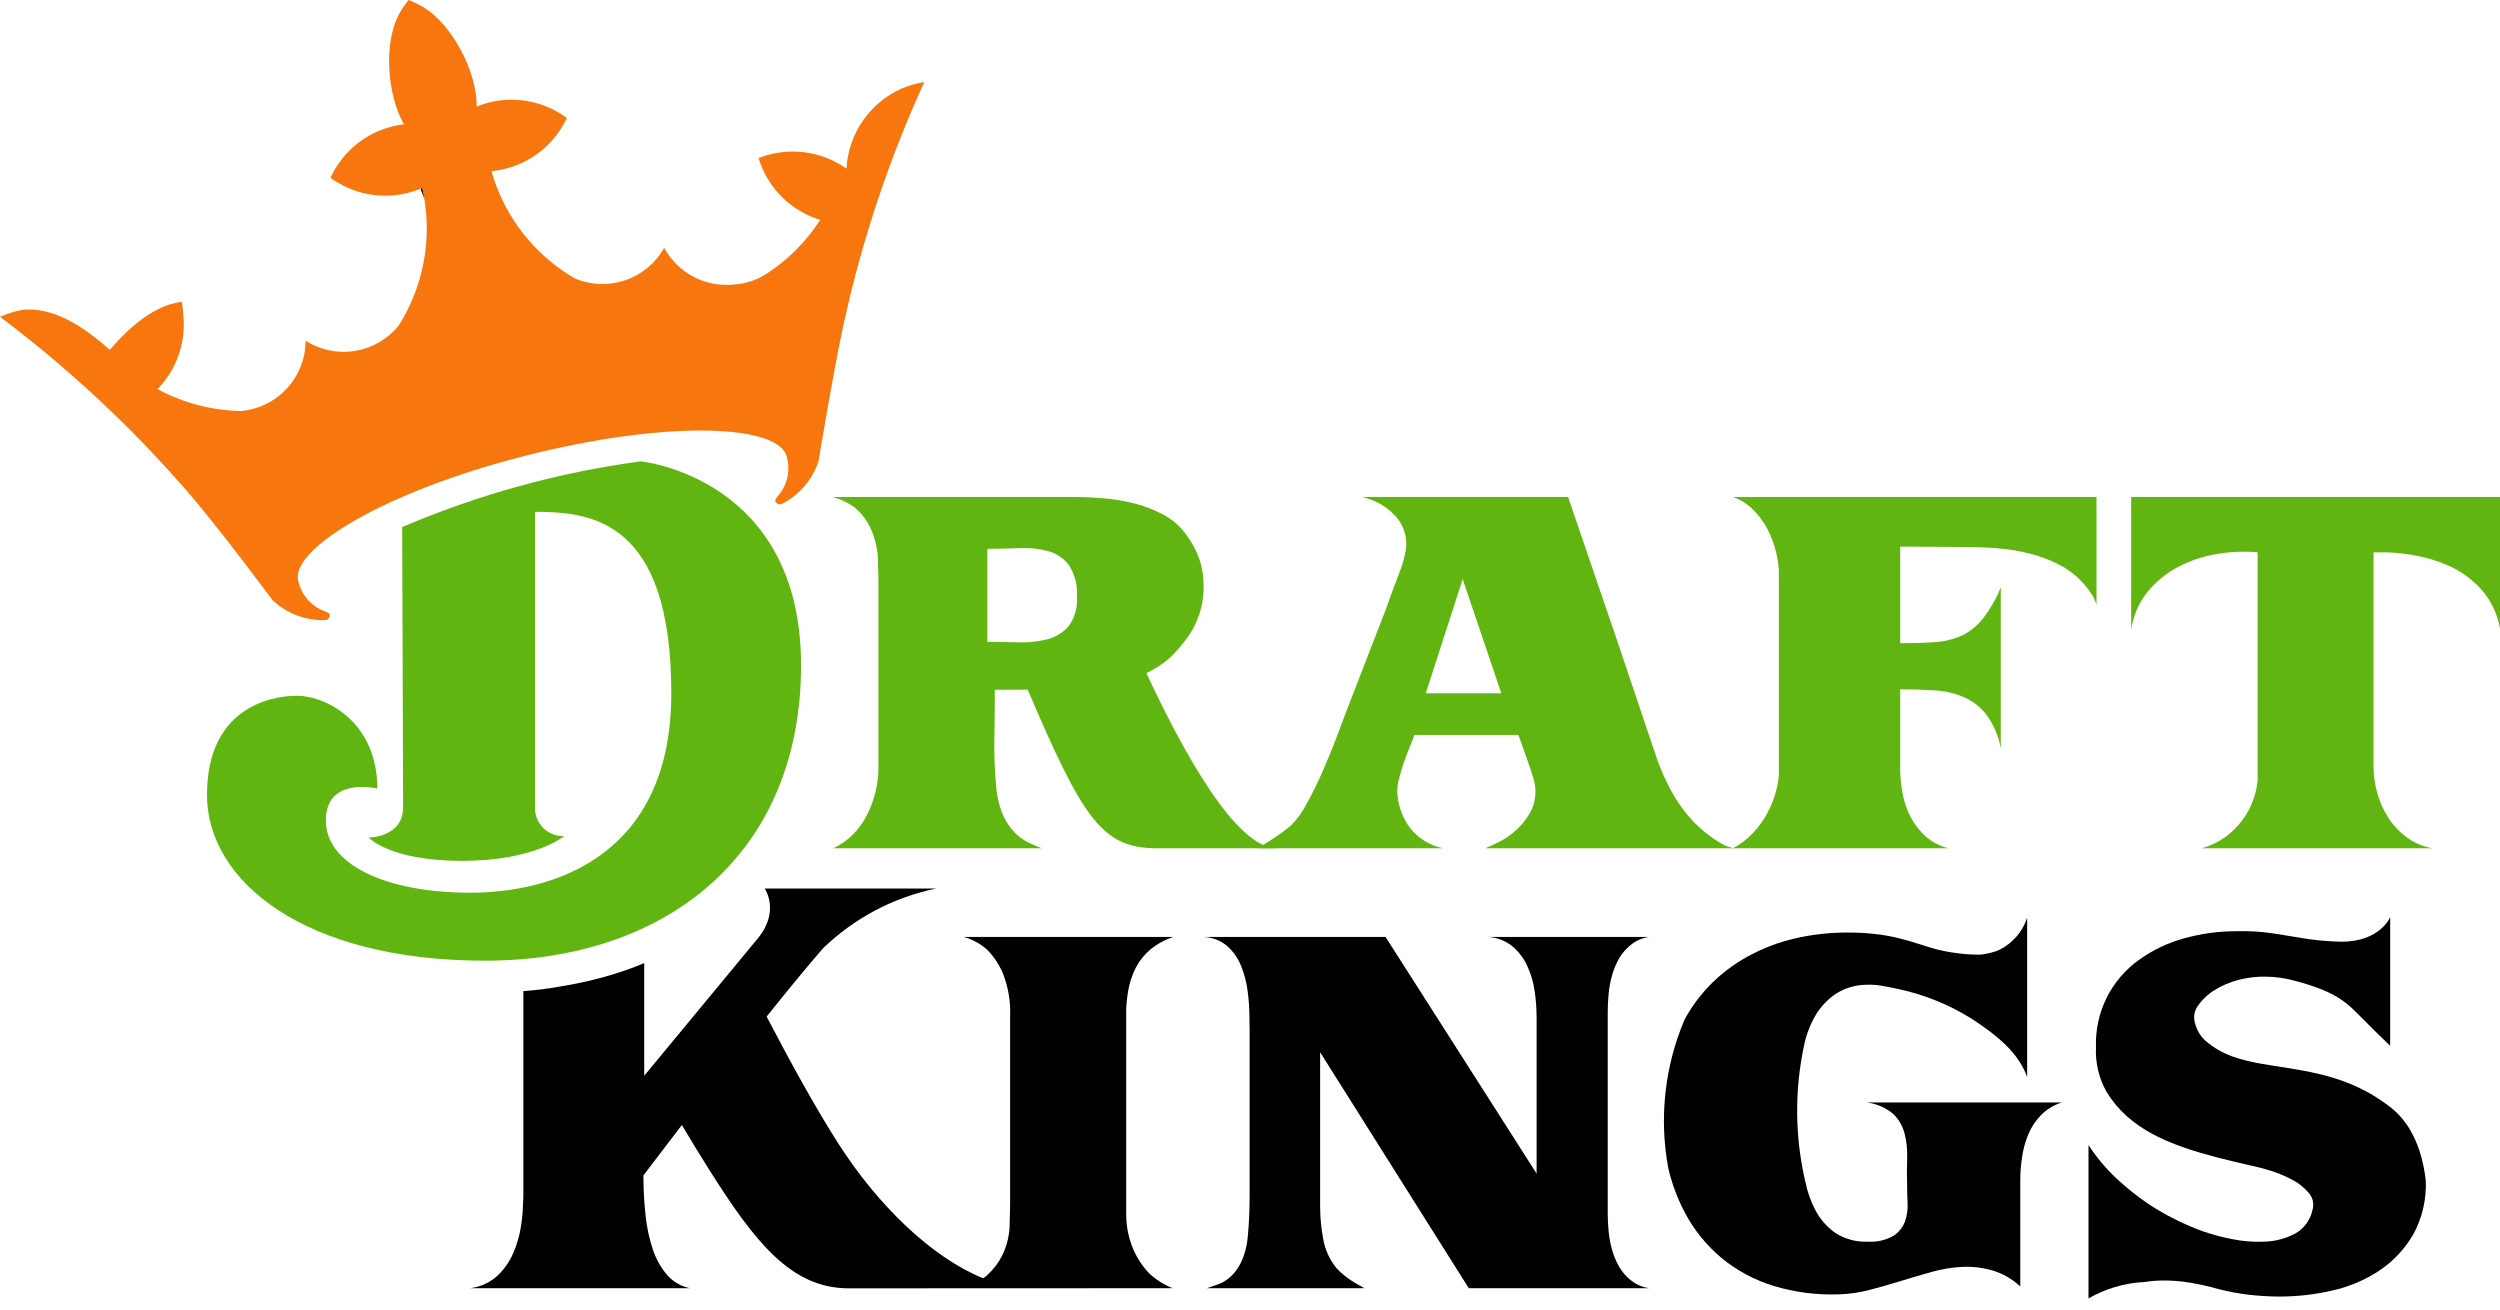
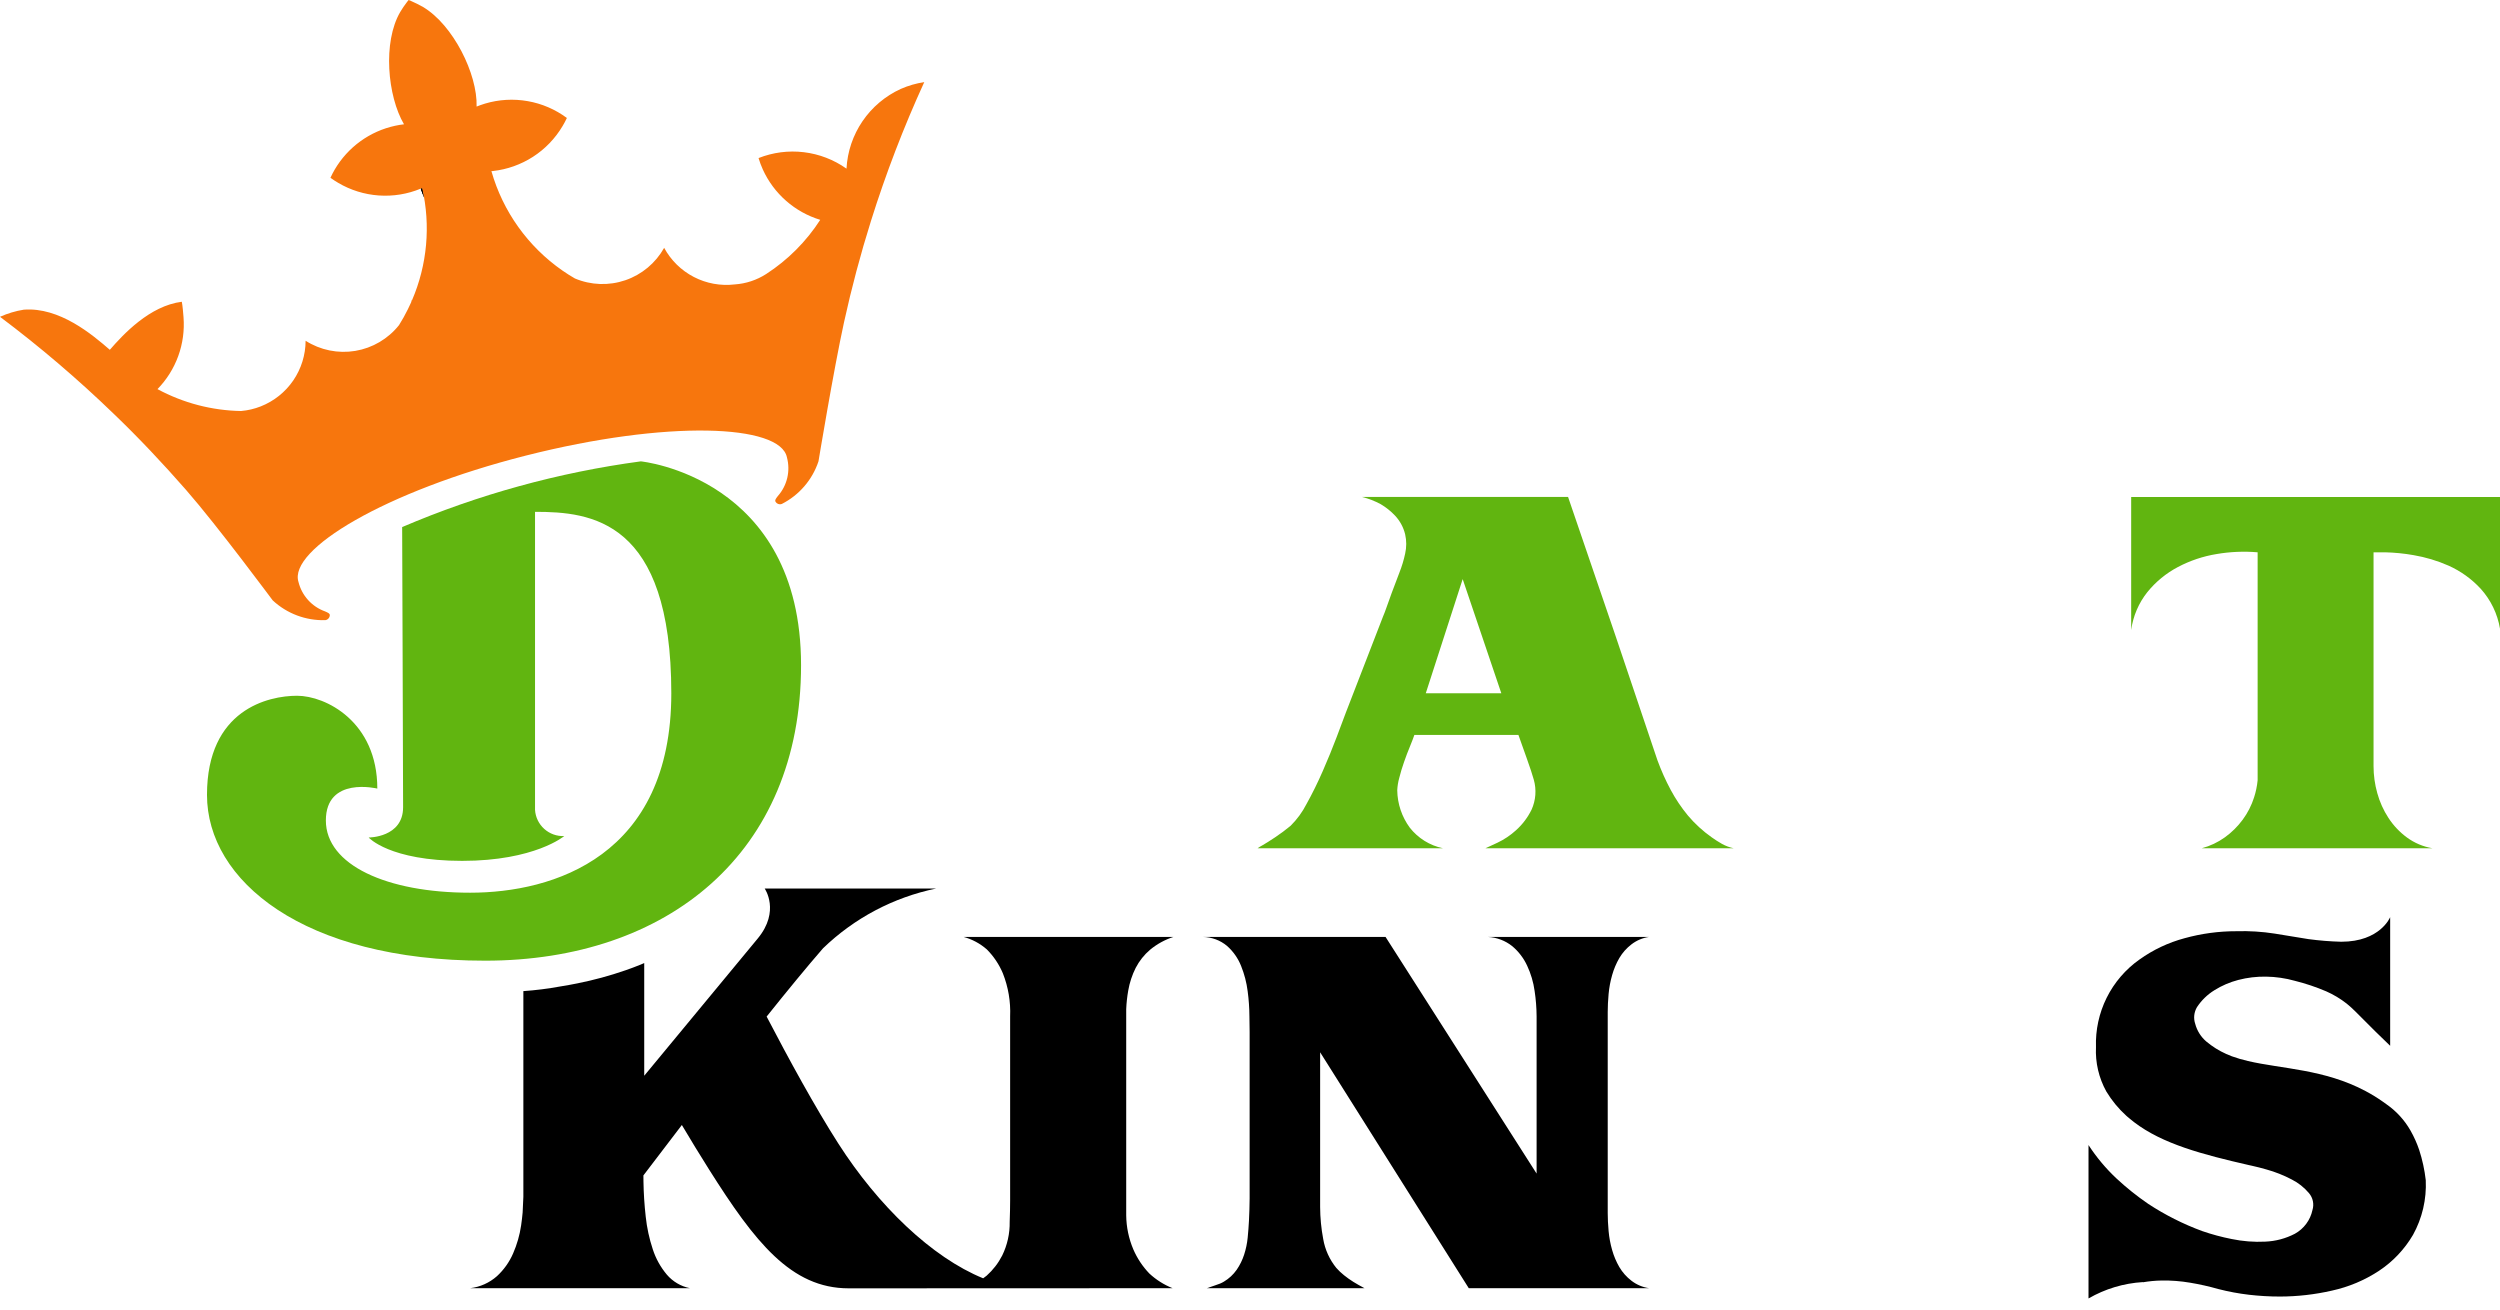
<svg xmlns="http://www.w3.org/2000/svg" width="168" height="88" viewBox="0 0 168 88" fill="none">
  <path d="M28.274 12.678C28.274 12.678 28.363 12.895 28.498 13.269C28.461 13.057 28.42 12.847 28.372 12.637C28.339 12.649 28.308 12.663 28.274 12.678Z" fill="#010101" />
  <path d="M28.274 12.678C28.274 12.678 28.363 12.895 28.498 13.269C28.461 13.057 28.42 12.847 28.372 12.637C28.339 12.649 28.308 12.663 28.274 12.678Z" fill="#010101" />
  <path d="M28.274 12.678C28.274 12.678 28.363 12.895 28.498 13.269C28.461 13.057 28.42 12.847 28.372 12.637C28.339 12.649 28.308 12.663 28.274 12.678Z" fill="#010101" />
-   <path d="M140.884 33.397H116.452C116.968 33.582 117.437 33.88 117.825 34.267C118.21 34.653 118.533 35.096 118.783 35.58C119.038 36.071 119.231 36.591 119.358 37.129C119.453 37.523 119.513 37.925 119.538 38.329V52.132C119.439 53.108 119.126 54.05 118.621 54.892C118.357 55.332 118.041 55.738 117.677 56.101C117.318 56.463 116.904 56.767 116.452 57.002H130.941C130.371 56.867 129.844 56.594 129.405 56.207C128.999 55.841 128.659 55.406 128.403 54.922C128.142 54.427 127.958 53.894 127.858 53.343C127.749 52.779 127.695 52.206 127.694 51.632V46.321C128.52 46.321 129.298 46.346 130.025 46.394C130.701 46.432 131.365 46.587 131.987 46.852C132.578 47.116 133.095 47.521 133.492 48.032C133.975 48.699 134.303 49.465 134.452 50.275V39.476C134.146 40.23 133.738 40.939 133.241 41.584C132.864 42.059 132.385 42.442 131.84 42.706C131.277 42.962 130.673 43.112 130.056 43.15C129.386 43.197 128.599 43.222 127.694 43.223V36.732L132.121 36.76C132.808 36.76 133.521 36.789 134.259 36.848C134.986 36.906 135.707 37.025 136.414 37.204C137.111 37.38 137.784 37.637 138.421 37.97C139.056 38.302 139.622 38.753 140.088 39.298C140.261 39.497 140.419 39.709 140.56 39.932C140.706 40.154 140.815 40.398 140.884 40.655V33.397Z" fill="#61B510" />
  <path d="M143.215 33.397V42.337C143.342 41.403 143.719 40.521 144.307 39.784C144.87 39.091 145.568 38.519 146.358 38.103C147.171 37.674 148.048 37.38 148.955 37.232C149.866 37.076 150.793 37.037 151.713 37.115V52.433C151.675 52.822 151.596 53.207 151.476 53.579C151.305 54.12 151.046 54.628 150.709 55.084C150.375 55.537 149.972 55.936 149.516 56.265C149.047 56.602 148.521 56.852 147.964 57.002H163.457C162.838 56.897 162.253 56.65 161.746 56.279C161.257 55.92 160.837 55.475 160.506 54.967C160.17 54.453 159.916 53.89 159.753 53.298C159.587 52.708 159.503 52.097 159.502 51.484V37.115H160.27C160.913 37.13 161.554 37.193 162.188 37.305C163.001 37.443 163.794 37.681 164.549 38.014C165.363 38.38 166.096 38.907 166.702 39.563C167.383 40.316 167.833 41.248 168 42.249V33.397H143.215Z" fill="#61B510" />
  <path d="M101.876 55.793C101.503 56.133 101.08 56.417 100.623 56.633C100.209 56.82 99.944 56.943 99.825 57.002H116.498C116.224 56.944 115.96 56.845 115.715 56.708C115.476 56.573 115.245 56.425 115.022 56.265C114.431 55.848 113.895 55.357 113.428 54.804C112.99 54.273 112.604 53.7 112.278 53.093C111.931 52.447 111.631 51.776 111.379 51.087L110.167 47.489L108.531 42.633L105.374 33.396H91.534C91.971 33.505 92.393 33.669 92.789 33.884C93.143 34.094 93.465 34.351 93.747 34.65C94.078 35.003 94.312 35.435 94.426 35.906C94.524 36.333 94.524 36.776 94.426 37.203C94.334 37.636 94.206 38.06 94.043 38.471C93.649 39.495 93.349 40.307 93.142 40.906C93.08 41.087 93.013 41.256 92.942 41.424L90.442 47.885C90.305 48.258 90.099 48.809 89.822 49.537C89.547 50.265 89.237 51.023 88.893 51.809C88.549 52.597 88.185 53.334 87.801 54.023C87.523 54.569 87.16 55.067 86.724 55.497C86.393 55.771 86.048 56.027 85.691 56.265C85.338 56.5 85.057 56.678 84.851 56.795C84.734 56.857 84.621 56.926 84.512 57.002H96.963C96.08 56.817 95.291 56.326 94.735 55.615C94.201 54.887 93.908 54.011 93.895 53.108C93.908 52.828 93.953 52.551 94.028 52.281C94.116 51.927 94.225 51.569 94.353 51.204C94.479 50.84 94.612 50.491 94.751 50.157C94.887 49.822 94.987 49.565 95.045 49.389H102.039C102.097 49.548 102.176 49.769 102.275 50.054C102.373 50.339 102.476 50.629 102.585 50.924C102.692 51.219 102.792 51.505 102.881 51.781C102.968 52.055 103.032 52.261 103.072 52.399C103.26 53.064 103.207 53.775 102.924 54.405C102.667 54.931 102.312 55.402 101.876 55.793ZM95.813 46.586L98.292 38.915L100.888 46.586H95.813Z" fill="#61B510" />
-   <path d="M77.034 45.23C77.635 44.955 78.19 44.588 78.678 44.142L78.832 43.989C79.059 43.764 79.271 43.524 79.466 43.27C79.491 43.236 79.519 43.203 79.544 43.168C80.528 41.98 81.001 40.45 80.86 38.914H80.858C80.819 38.242 80.646 37.586 80.351 36.982C80.171 36.615 79.959 36.264 79.717 35.935C79.323 35.383 78.808 34.929 78.212 34.606C77.597 34.27 76.943 34.012 76.264 33.839C75.573 33.662 74.867 33.544 74.156 33.486C73.436 33.426 72.772 33.396 72.163 33.397H55.935C56.484 33.535 57 33.781 57.454 34.12C57.896 34.498 58.252 34.965 58.501 35.492C58.85 36.259 59.022 37.096 59.003 37.94C59.023 38.453 59.033 38.974 59.033 39.505V51.602C59.03 52.134 58.965 52.664 58.841 53.182C58.714 53.718 58.526 54.237 58.28 54.73C58.037 55.219 57.718 55.667 57.336 56.057C56.951 56.453 56.496 56.773 55.994 57.003H70.01C69.703 56.891 69.402 56.762 69.109 56.618C68.763 56.446 68.449 56.217 68.18 55.94C67.852 55.595 67.587 55.196 67.398 54.759C67.142 54.149 66.988 53.501 66.942 52.841C66.841 51.762 66.802 50.678 66.822 49.595C66.842 48.495 66.852 47.413 66.853 46.35H67.797C68.231 46.35 68.652 46.349 69.059 46.345C72.756 54.978 74.041 57.003 77.721 57.003H85.816C83.045 57.003 79.503 50.514 77.034 45.23ZM66.35 43.134V36.879C67.079 36.879 67.8 36.864 68.519 36.834C69.171 36.798 69.823 36.867 70.452 37.04C71.004 37.196 71.491 37.527 71.839 37.984C72.241 38.623 72.427 39.373 72.369 40.125C72.424 40.832 72.22 41.534 71.794 42.101C71.409 42.535 70.899 42.84 70.334 42.972C69.697 43.124 69.042 43.189 68.388 43.165C67.679 43.143 67.001 43.134 66.35 43.134Z" fill="#61B510" />
  <path d="M60.533 5.975C59.495 6.449 58.605 7.199 57.962 8.142C57.319 9.086 56.946 10.188 56.885 11.328L56.879 11.33C56.032 10.73 55.047 10.351 54.017 10.228C52.986 10.104 51.94 10.24 50.974 10.622C51.053 10.883 51.149 11.139 51.261 11.388C51.627 12.194 52.16 12.912 52.826 13.496C53.491 14.08 54.273 14.515 55.12 14.773C54.18 16.231 52.941 17.472 51.486 18.415C50.852 18.822 50.126 19.062 49.375 19.113C48.429 19.225 47.471 19.051 46.625 18.612C45.78 18.174 45.085 17.492 44.631 16.654C44.06 17.676 43.132 18.451 42.025 18.831C40.918 19.21 39.71 19.168 38.632 18.712C38.345 18.545 38.062 18.369 37.791 18.178C35.479 16.57 33.794 14.211 33.023 11.502C33.058 11.5 33.092 11.496 33.128 11.493C34.086 11.386 35.007 11.059 35.818 10.536C36.629 10.013 37.307 9.309 37.8 8.48C37.908 8.301 38.006 8.117 38.094 7.928C37.316 7.351 36.414 6.963 35.46 6.796C34.505 6.628 33.525 6.684 32.597 6.961C32.406 7.018 32.216 7.086 32.028 7.161C32.093 4.968 30.447 1.67 28.43 0.471C28.173 0.324 27.907 0.191 27.635 0.073L27.458 0L27.335 0.157C27.176 0.363 27.03 0.578 26.898 0.802C25.709 2.826 26.037 6.461 27.149 8.352C26.95 8.375 26.75 8.409 26.555 8.451C25.711 8.634 24.915 8.989 24.216 9.495C23.517 10.002 22.931 10.647 22.494 11.392C22.389 11.572 22.292 11.757 22.206 11.947C22.375 12.07 22.549 12.184 22.73 12.289C23.56 12.779 24.494 13.068 25.456 13.136C26.418 13.203 27.382 13.046 28.273 12.677C28.307 12.663 28.339 12.65 28.371 12.636C28.95 15.158 28.711 17.798 27.689 20.175C27.686 20.164 27.684 20.151 27.68 20.141C27.664 20.201 27.643 20.262 27.625 20.324C27.555 20.477 27.484 20.63 27.409 20.782C27.229 21.148 27.03 21.505 26.813 21.85C26.081 22.77 25.035 23.386 23.876 23.58C22.717 23.773 21.528 23.531 20.537 22.899C20.534 23.852 20.244 24.781 19.707 25.568C19.169 26.354 18.407 26.961 17.521 27.31C17.098 27.476 16.654 27.581 16.201 27.62C14.238 27.587 12.311 27.082 10.583 26.149C11.201 25.515 11.677 24.757 11.979 23.925C12.281 23.093 12.401 22.206 12.333 21.323C12.312 21.047 12.271 20.54 12.218 20.278C10.061 20.549 8.28 22.471 7.383 23.504H7.377C6.186 22.471 3.998 20.628 1.601 20.81C1.048 20.898 0.51 21.059 0 21.289C2.676 23.298 5.224 25.471 7.63 27.796C9.32 29.415 10.943 31.142 12.492 32.91C14.645 35.373 18.322 40.347 18.326 40.345C19.284 41.237 20.556 41.714 21.864 41.674C21.945 41.662 22.018 41.623 22.073 41.562C22.127 41.502 22.159 41.425 22.163 41.344C22.179 41.214 21.955 41.136 21.839 41.084C21.402 40.927 21.011 40.664 20.7 40.319C20.39 39.975 20.169 39.558 20.058 39.108C19.366 36.938 25.855 33.023 35.339 30.615C44.825 28.209 52.443 28.501 52.883 30.74C53.003 31.188 53.01 31.66 52.904 32.112C52.798 32.564 52.581 32.983 52.274 33.331C52.198 33.432 52.037 33.611 52.118 33.717C52.16 33.787 52.225 33.84 52.302 33.867C52.379 33.894 52.463 33.893 52.539 33.865C53.705 33.272 54.589 32.244 55.002 31.003C55.002 31.003 56.021 24.838 56.721 21.643C57.225 19.346 57.828 17.08 58.53 14.845C59.528 11.665 60.723 8.55 62.11 5.519C61.566 5.6 61.036 5.754 60.533 5.975Z" fill="#F7760D" />
  <path d="M27.025 35.419C32.147 33.23 37.542 31.745 43.063 31.003C43.063 31.003 53.831 32.062 53.831 44.702C53.831 57.342 44.84 64.558 32.601 64.558C20.363 64.558 13.91 59.163 13.91 53.417C13.91 47.67 18.041 46.755 19.963 46.755C21.882 46.755 25.356 48.49 25.356 52.993C25.356 52.993 21.898 52.144 21.898 55.136C21.898 58.127 25.987 59.99 31.593 59.99C37.197 59.99 45.112 57.534 45.112 46.592C45.112 34.917 39.71 34.395 35.954 34.395V54.422C35.984 54.914 36.208 55.375 36.575 55.704C36.943 56.034 37.425 56.206 37.918 56.183C37.918 56.183 35.943 57.85 31.055 57.85C26.167 57.85 24.774 56.281 24.774 56.281C24.774 56.281 27.088 56.289 27.088 54.249C27.088 52.21 27.025 35.419 27.025 35.419Z" fill="#61B510" />
  <path d="M162.568 77.271C162.416 76.823 162.222 76.39 161.988 75.978C161.587 75.272 161.032 74.665 160.365 74.203L160.361 74.199C160.279 74.141 160.2 74.082 160.119 74.027L160.103 74.016C159.741 73.762 159.363 73.531 158.972 73.323C156.194 71.843 153.34 71.836 151.05 71.298C150.687 71.214 150.33 71.109 149.98 70.983C149.852 70.933 149.725 70.882 149.599 70.825C149.114 70.609 148.662 70.325 148.256 69.983C147.897 69.673 147.64 69.262 147.519 68.804C147.456 68.619 147.434 68.424 147.454 68.23C147.475 68.036 147.537 67.849 147.636 67.682C147.938 67.223 148.336 66.835 148.803 66.546C149.3 66.234 149.842 66.001 150.41 65.853C151.022 65.693 151.652 65.619 152.284 65.63C152.938 65.64 153.588 65.734 154.218 65.912C154.938 66.091 155.643 66.328 156.326 66.62C156.816 66.837 157.278 67.114 157.7 67.445C157.905 67.612 158.102 67.79 158.289 67.978C158.486 68.173 158.691 68.38 158.908 68.597C159.124 68.813 159.366 69.053 159.631 69.32C159.897 69.585 160.226 69.905 160.619 70.278V61.633C160.619 61.633 159.957 63.285 157.33 63.285C156.595 63.266 155.861 63.207 155.131 63.109C154.384 62.989 153.627 62.868 152.859 62.738C152.011 62.606 151.152 62.552 150.293 62.578C149.111 62.575 147.935 62.734 146.796 63.05C145.711 63.342 144.686 63.826 143.772 64.48C142.835 65.142 142.077 66.026 141.566 67.054C141.056 68.082 140.81 69.221 140.85 70.367C140.8 71.406 141.041 72.437 141.544 73.346C141.91 73.953 142.362 74.502 142.887 74.978L142.894 74.983C142.91 74.999 142.929 75.013 142.945 75.029C143.005 75.079 143.063 75.129 143.122 75.177C143.214 75.255 143.309 75.33 143.404 75.405C145.316 76.872 148.015 77.583 151.137 78.297C151.198 78.311 151.253 78.322 151.312 78.335L151.335 78.34C151.655 78.411 151.976 78.493 152.298 78.586C152.891 78.75 153.465 78.977 154.01 79.264C154.451 79.488 154.843 79.799 155.162 80.177C155.294 80.332 155.385 80.517 155.426 80.716C155.467 80.915 155.457 81.121 155.397 81.315C155.326 81.65 155.184 81.965 154.98 82.239C154.777 82.514 154.517 82.742 154.218 82.907C153.601 83.229 152.921 83.41 152.225 83.438C151.468 83.476 150.709 83.417 149.967 83.262C149.297 83.13 148.636 82.952 147.99 82.729C146.715 82.26 145.497 81.646 144.361 80.9C143.607 80.384 142.892 79.812 142.223 79.189C141.51 78.52 140.88 77.767 140.348 76.947V87.256C141.463 86.611 142.713 86.235 143.998 86.157C144.001 86.161 144.005 86.165 144.009 86.168C144.423 86.098 144.841 86.058 145.261 86.051C145.903 86.04 146.545 86.09 147.179 86.198C147.821 86.305 148.456 86.448 149.082 86.626C149.757 86.8 150.442 86.927 151.133 87.008C151.824 87.088 152.518 87.128 153.214 87.128C154.39 87.126 155.562 86.992 156.709 86.729C157.834 86.483 158.904 86.033 159.866 85.4C160.804 84.78 161.586 83.952 162.155 82.982C162.775 81.861 163.071 80.589 163.011 79.308C162.932 78.616 162.784 77.934 162.568 77.271Z" fill="black" />
  <path d="M108.039 68.007C108.039 67.633 108.059 67.228 108.098 66.796C108.137 66.367 108.216 65.942 108.335 65.528C108.448 65.126 108.611 64.739 108.821 64.377C109.03 64.023 109.306 63.712 109.633 63.462C109.977 63.197 110.383 63.024 110.813 62.962H99.985C100.582 62.992 101.154 63.209 101.621 63.581C102.048 63.939 102.391 64.388 102.624 64.894C102.876 65.431 103.045 66.003 103.126 66.591C103.212 67.157 103.256 67.729 103.26 68.302V78.865L93.109 62.962H80.834C81.428 62.972 82.001 63.185 82.456 63.565C82.871 63.933 83.195 64.393 83.4 64.908C83.622 65.457 83.771 66.032 83.844 66.619C83.919 67.177 83.958 67.739 83.961 68.302C83.961 68.537 83.965 68.888 83.975 69.349V80.534C83.97 81.029 83.957 81.526 83.931 82.023C83.912 82.397 83.882 82.78 83.844 83.173C83.806 83.559 83.727 83.941 83.607 84.309C83.49 84.671 83.322 85.014 83.106 85.328C82.88 85.651 82.588 85.922 82.25 86.124C82.165 86.176 82.077 86.221 81.985 86.258C81.867 86.305 81.743 86.35 81.616 86.39C81.488 86.428 81.374 86.468 81.276 86.507C81.22 86.534 81.161 86.554 81.1 86.566H91.691C91.398 86.409 91.147 86.267 90.94 86.138C90.725 86.004 90.518 85.856 90.32 85.697C90.134 85.549 89.961 85.386 89.804 85.209C89.346 84.646 89.041 83.975 88.919 83.26C88.785 82.551 88.716 81.83 88.713 81.108V70.713L98.701 86.566H110.813C110.384 86.502 109.977 86.33 109.633 86.065C109.306 85.815 109.03 85.504 108.821 85.15C108.611 84.788 108.448 84.402 108.335 84C108.216 83.585 108.137 83.16 108.098 82.73C108.059 82.297 108.039 81.894 108.039 81.521L108.039 68.007Z" fill="black" />
  <path d="M75.681 77.18V67.82C75.698 67.398 75.744 66.977 75.818 66.561C75.909 66.032 76.078 65.52 76.319 65.04C76.56 64.573 76.891 64.157 77.292 63.817C77.756 63.436 78.287 63.145 78.858 62.96H64.752C65.331 63.118 65.865 63.406 66.316 63.801C66.776 64.263 67.142 64.81 67.394 65.411C67.756 66.329 67.923 67.314 67.881 68.301V80.69C67.881 81.083 67.871 81.557 67.851 82.111C67.864 82.893 67.692 83.666 67.349 84.369C67.087 84.882 66.732 85.342 66.302 85.726C66.231 85.786 66.148 85.843 66.068 85.902C62.61 84.493 59.008 81.019 56.34 76.853C54.769 74.4 52.996 71.15 51.518 68.314C52.907 66.576 54.235 64.959 55.307 63.726C57.408 61.696 60.041 60.303 62.902 59.711H51.388C51.388 59.711 52.444 61.224 50.923 63.064L43.292 72.29V64.717C43.211 64.752 43.128 64.789 43.047 64.823C42.717 64.957 42.377 65.085 42.032 65.204C40.978 65.57 39.901 65.862 38.807 66.081C38.433 66.157 38.043 66.228 37.651 66.29C36.831 66.441 36.002 66.545 35.17 66.603V80.422L35.121 81.484C35.096 81.767 35.062 82.052 35.019 82.348C34.924 82.999 34.742 83.634 34.478 84.237C34.227 84.813 33.859 85.33 33.398 85.756C32.893 86.204 32.263 86.487 31.593 86.567H46.364C45.759 86.446 45.212 86.124 44.811 85.655C44.389 85.153 44.068 84.574 43.866 83.95C43.63 83.238 43.471 82.503 43.392 81.757C43.303 80.959 43.253 80.177 43.241 79.411C43.239 79.267 43.237 79.128 43.237 78.988C43.825 78.213 44.735 77.014 45.821 75.6C46.404 76.582 47.025 77.602 47.666 78.617C50.72 83.45 53.156 86.576 57.028 86.576C60.901 86.576 78.797 86.567 78.797 86.567C78.22 86.336 77.69 86.001 77.234 85.578C76.781 85.106 76.417 84.556 76.158 83.956C75.852 83.233 75.69 82.457 75.681 81.673L75.681 77.18Z" fill="black" />
-   <path d="M127.222 74.852C127.595 75.216 127.861 75.675 127.991 76.181C128.129 76.735 128.186 77.305 128.16 77.876C128.141 78.495 128.141 79.12 128.16 79.749C128.16 80.064 128.17 80.433 128.19 80.857C128.213 81.267 128.156 81.677 128.023 82.066C127.877 82.465 127.608 82.806 127.254 83.04C126.726 83.343 126.12 83.481 125.513 83.439C124.741 83.475 123.976 83.268 123.327 82.848C122.775 82.457 122.321 81.942 122.004 81.345C121.684 80.739 121.454 80.089 121.322 79.416V79.43C120.609 76.389 120.585 73.227 121.25 70.176C121.395 69.501 121.644 68.853 121.989 68.256C122.324 67.681 122.78 67.188 123.327 66.81C123.941 66.408 124.657 66.188 125.391 66.176C125.762 66.159 126.133 66.184 126.499 66.251C126.889 66.319 127.257 66.393 127.606 66.471C129.359 66.848 131.032 67.532 132.546 68.493C134.25 69.61 135.63 70.74 136.225 72.373V61.671C136.063 62.164 135.799 62.618 135.45 63.002C135.1 63.387 134.674 63.694 134.199 63.902C133.906 64.002 133.606 64.077 133.301 64.127C133.231 64.135 133.158 64.143 133.084 64.148C133.039 64.152 132.991 64.152 132.945 64.153C132.363 64.15 131.781 64.102 131.206 64.009C130.579 63.917 129.961 63.769 129.36 63.565C128.744 63.359 128.159 63.187 127.606 63.049C127.05 62.911 126.484 62.812 125.914 62.754C125.331 62.695 124.745 62.666 124.158 62.667C122.967 62.662 121.779 62.795 120.618 63.063C119.511 63.321 118.445 63.728 117.448 64.275C116.467 64.813 115.574 65.499 114.802 66.31C114.181 66.966 113.648 67.699 113.216 68.493L113.202 68.518C111.858 71.679 111.48 75.168 112.117 78.544C112.279 79.222 112.497 79.887 112.767 80.531C112.904 80.857 113.054 81.172 113.218 81.477C113.831 82.646 114.668 83.684 115.68 84.531C116.707 85.375 117.888 86.011 119.158 86.404C120.598 86.843 122.101 87.037 123.605 86.979C124.286 86.956 124.962 86.857 125.621 86.686C126.308 86.507 127 86.31 127.699 86.094C128.397 85.877 129.098 85.672 129.807 85.474C130.485 85.282 131.182 85.168 131.885 85.134C132.56 85.105 133.235 85.185 133.885 85.371C134.585 85.582 135.227 85.95 135.762 86.448V79.308C135.764 78.784 135.806 78.261 135.886 77.744C135.963 77.211 136.107 76.691 136.316 76.195C136.519 75.716 136.813 75.28 137.179 74.911C137.566 74.526 138.042 74.242 138.565 74.084H125.391C126.065 74.148 126.703 74.416 127.222 74.852Z" fill="black" />
</svg>